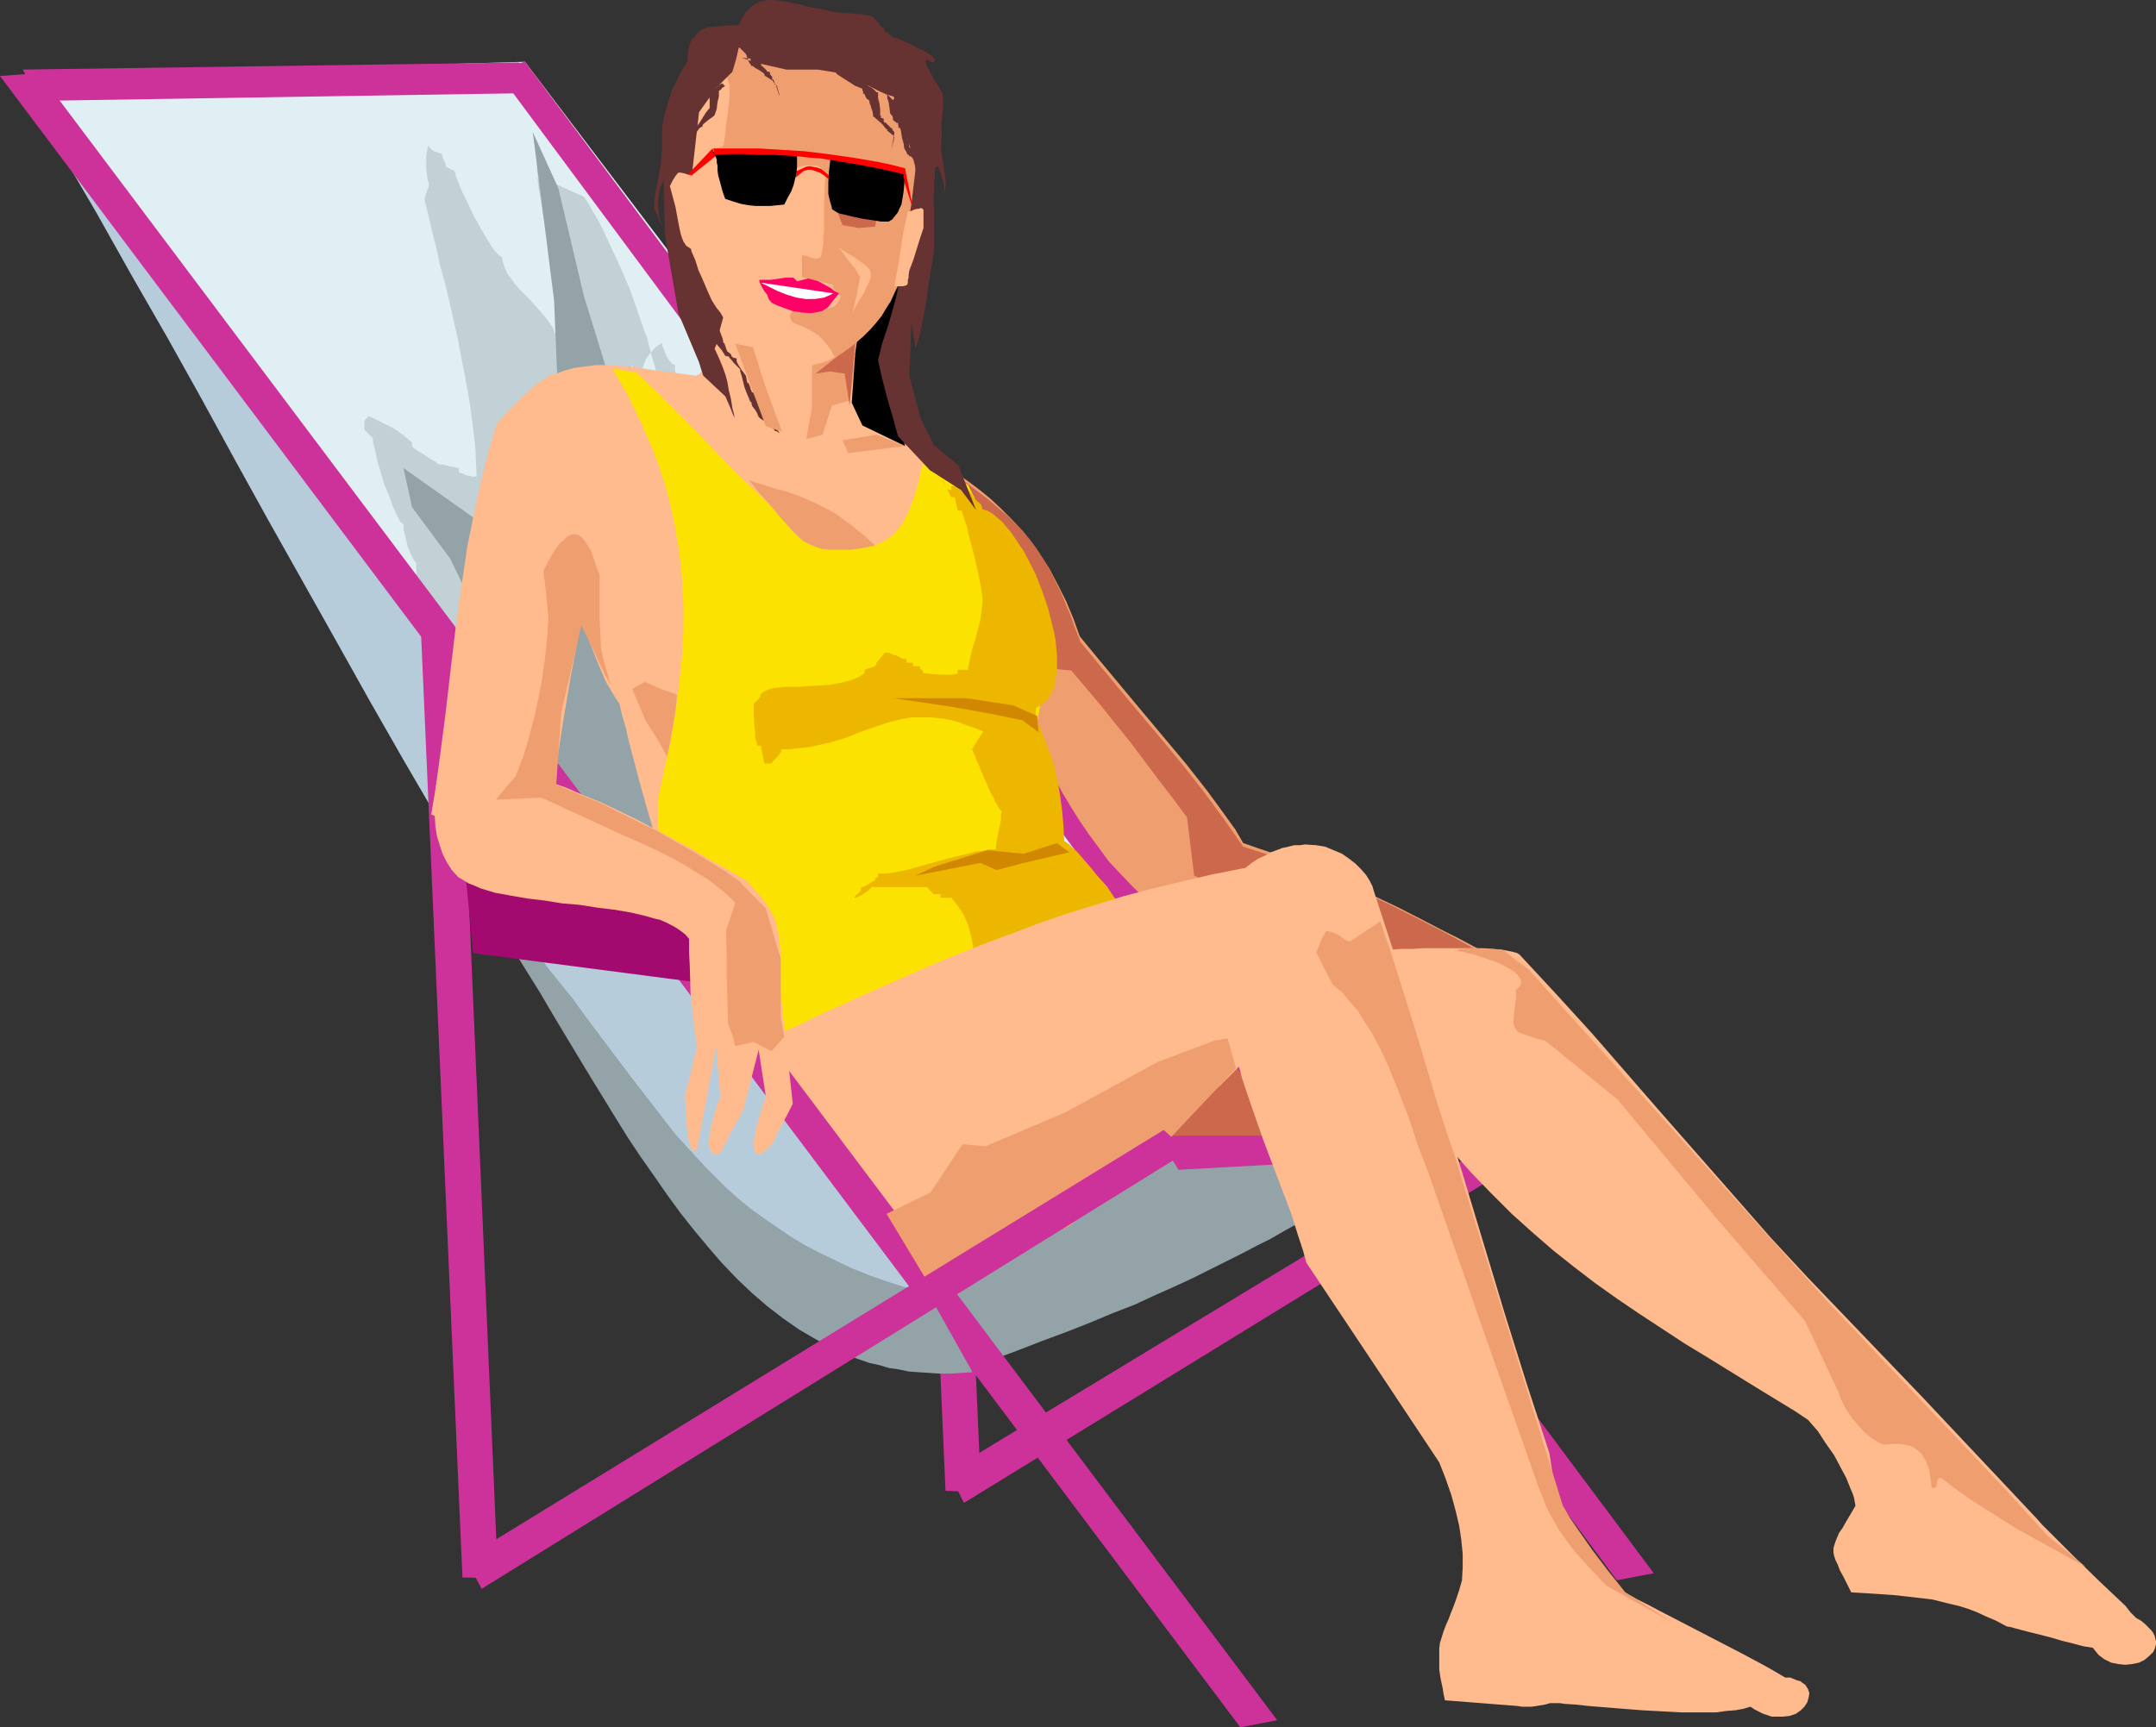
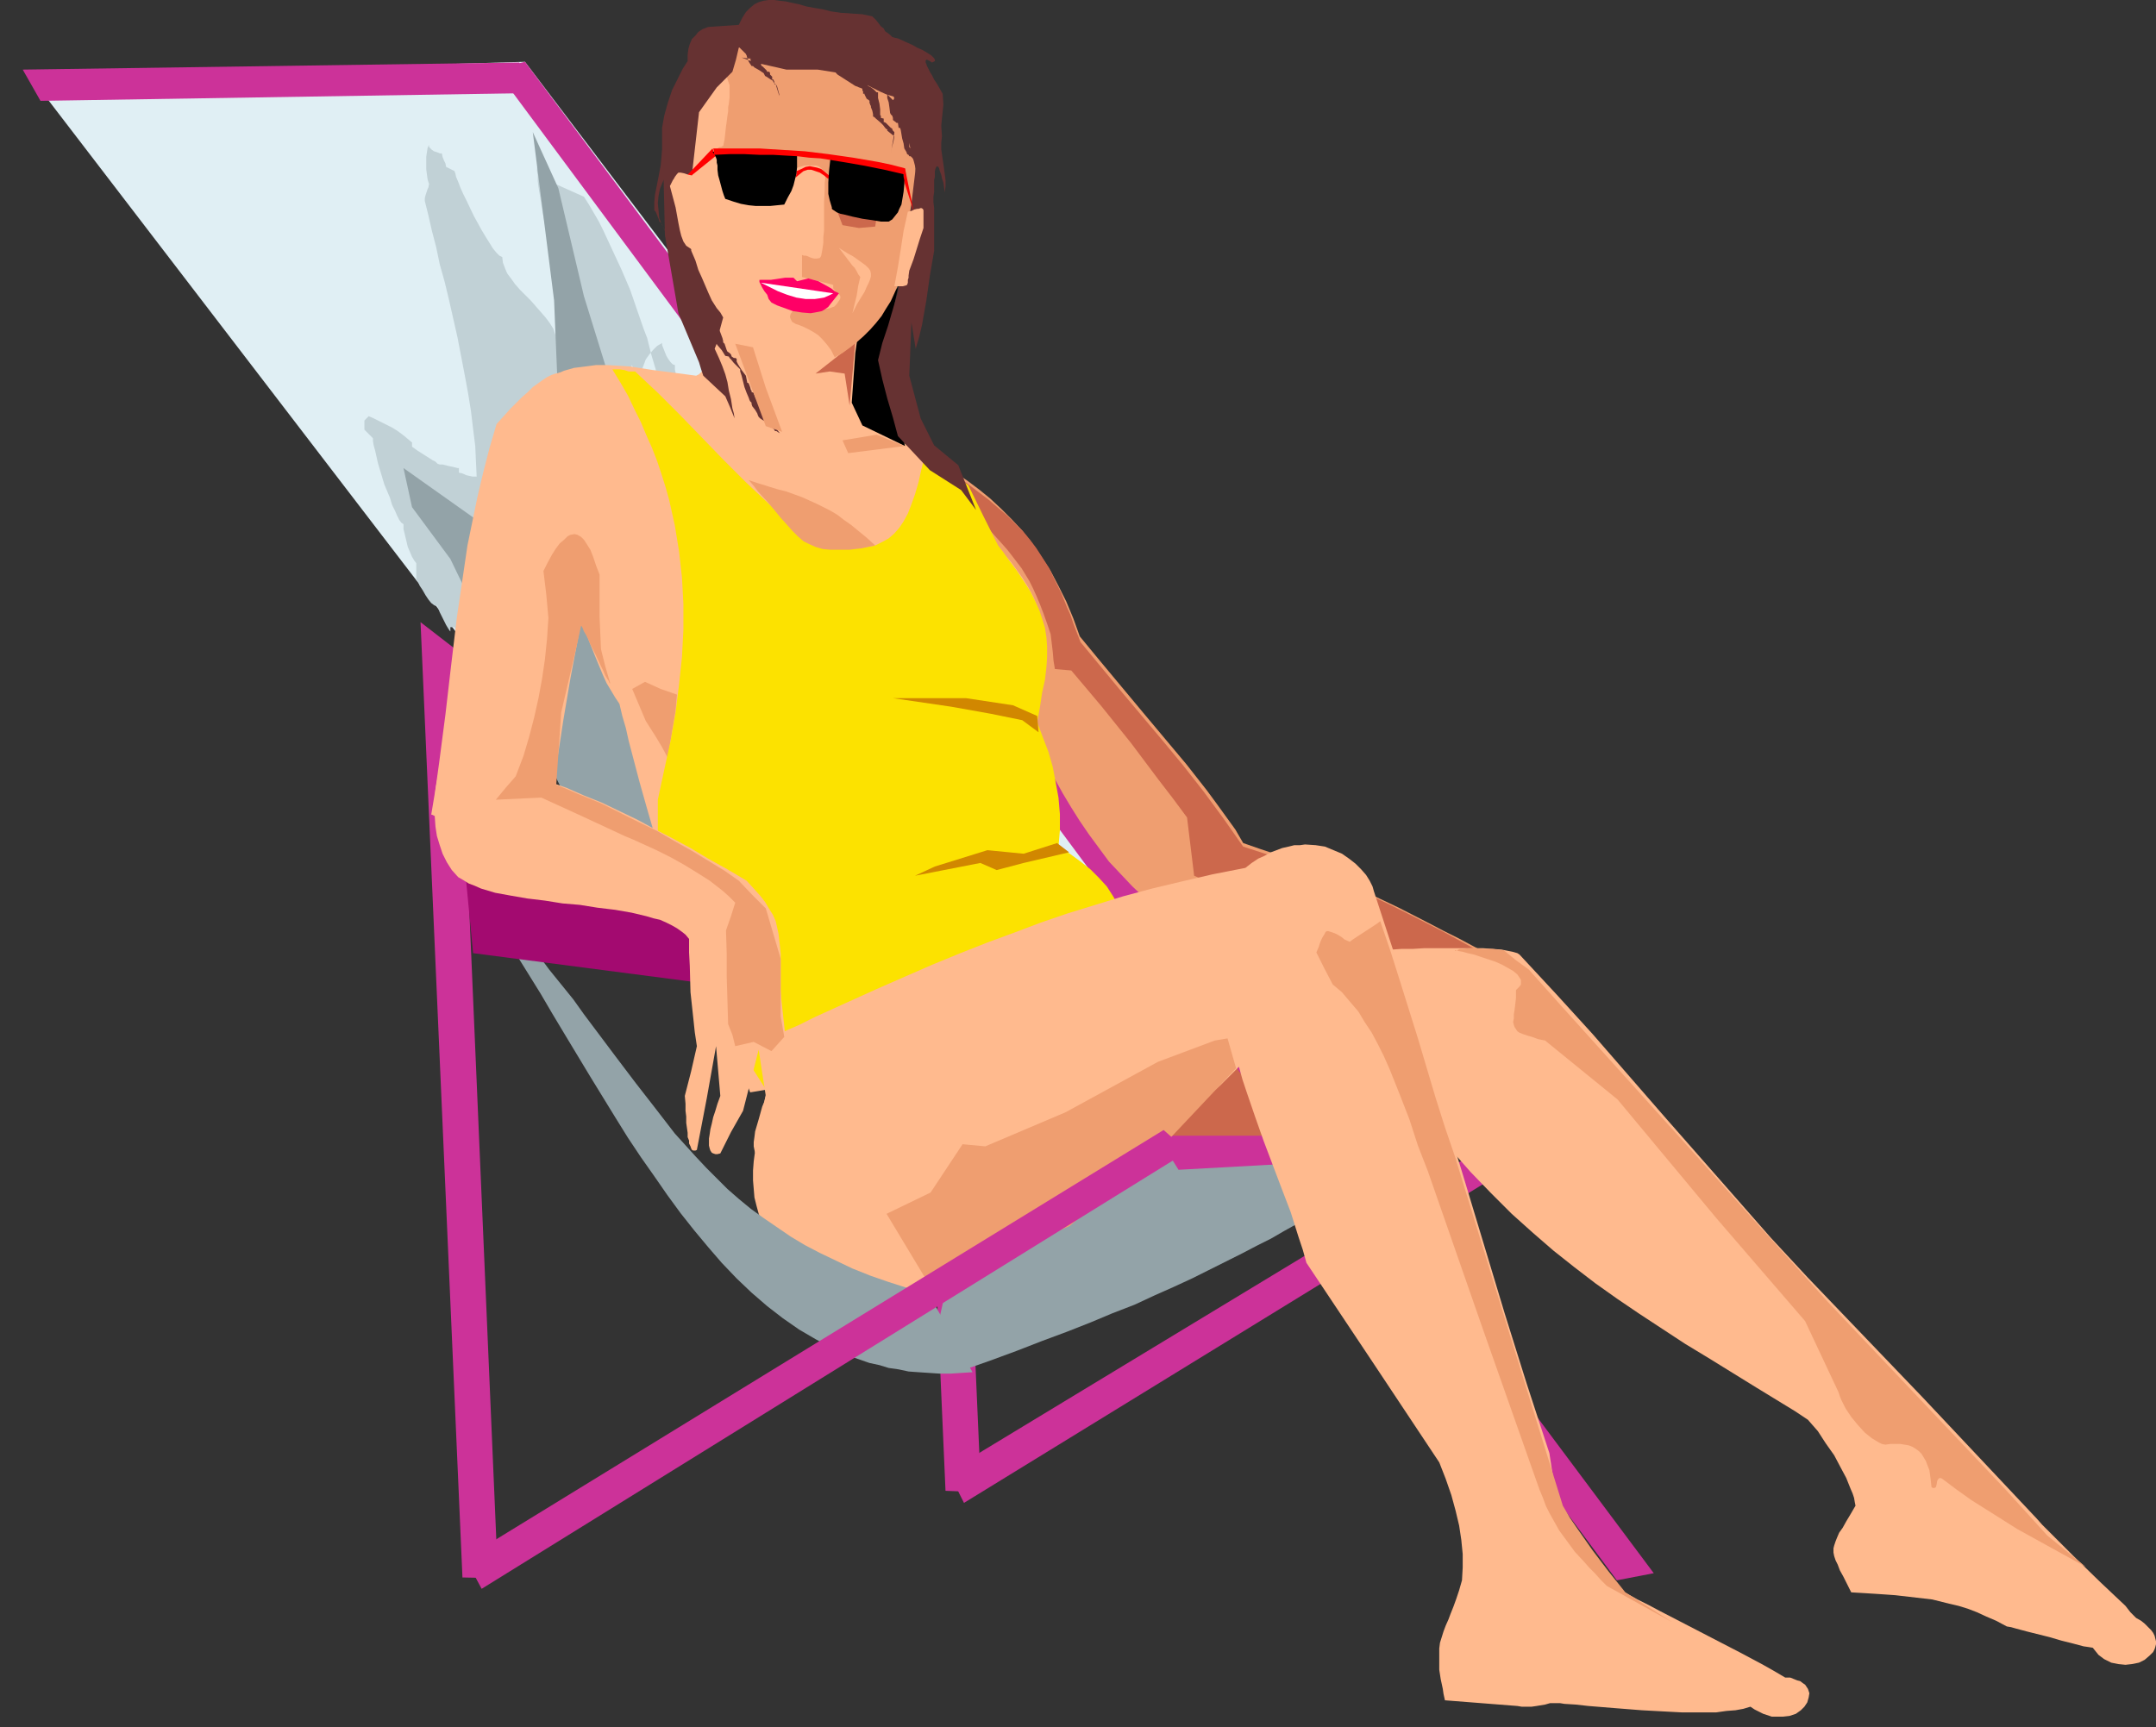
<svg xmlns="http://www.w3.org/2000/svg" xmlns:ns1="http://sodipodi.sourceforge.net/DTD/sodipodi-0.dtd" xmlns:ns2="http://www.inkscape.org/namespaces/inkscape" version="1.0" width="129.766mm" height="103.988mm" id="svg61" ns1:docname="Sunbathing 37.wmf">
  <rect width="100%" height="100%" fill="#333333" stroke="none" />
  <ns1:namedview id="namedview61" pagecolor="#ffffff" bordercolor="#000000" borderopacity="0.25" ns2:showpageshadow="2" ns2:pageopacity="0.0" ns2:pagecheckerboard="0" ns2:deskcolor="#d1d1d1" ns2:document-units="mm" />
  <defs id="defs1">
    <pattern id="WMFhbasepattern" patternUnits="userSpaceOnUse" width="6" height="6" x="0" y="0" />
  </defs>
  <path style="fill:#cc3299;fill-opacity:1;fill-rule:evenodd;stroke:none" d="m 215.736,334.848 145.925,-88.399 5.494,4.687 -147.864,90.823 z" id="path1" />
  <path style="fill:#cc3299;fill-opacity:1;fill-rule:evenodd;stroke:none" d="m 205.555,121.851 9.534,217.36 8.08,0.323 -9.211,-210.896 z" id="path2" />
  <path style="fill:#e0eff4;fill-opacity:1;fill-rule:evenodd;stroke:none" d="M 215.089,289.114 6.787,17.292 119.422,14.06 308.979,263.903 Z" id="path3" />
  <path style="fill:#cc684c;fill-opacity:1;fill-rule:evenodd;stroke:none" d="m 264.216,259.378 26.502,0.97 -8.726,-20.524 z" id="path4" />
  <path style="fill:#cc3299;fill-opacity:1;fill-rule:evenodd;stroke:none" d="M 119.422,14.06 376.204,357.958 367.801,359.574 112.635,15.676 Z" id="path5" />
  <path style="fill:#c1d1d6;fill-opacity:1;fill-rule:evenodd;stroke:none" d="m 102.454,143.668 v 0 l -0.162,-0.162 -0.323,-0.485 -0.485,-0.808 -0.485,-0.97 -0.97,-1.939 -0.323,-0.808 -0.162,-0.323 v -0.323 h -0.485 l -0.323,-0.162 -0.646,-0.485 -0.646,-0.808 -0.646,-0.97 -0.646,-1.131 -0.646,-0.97 -0.162,-0.323 -0.162,-0.485 -0.485,-0.485 v -3.879 l -0.485,-0.646 -0.485,-0.808 -0.485,-1.131 -0.485,-1.131 -0.646,-2.747 -0.323,-1.293 v -1.131 l -0.485,-0.323 -0.485,-0.646 -0.485,-0.97 -0.485,-1.131 -0.646,-1.293 -0.485,-1.616 -1.293,-3.071 -0.97,-3.232 -0.485,-1.616 -0.323,-1.454 -0.323,-1.454 -0.323,-1.131 -0.162,-0.97 V 99.711 L 82.901,97.772 v -1.131 -0.97 l 0.97,-0.97 1.131,0.485 1.293,0.646 2.909,1.454 1.293,0.808 1.293,0.97 0.97,0.808 0.97,0.808 v 0.97 l 0.485,0.323 0.646,0.485 1.778,1.131 1.778,1.131 0.646,0.323 0.485,0.485 0.485,0.162 h 0.646 l 1.293,0.323 1.454,0.323 0.646,0.162 h 0.323 v 0.97 l 0.162,0.162 h 0.323 l 0.485,0.162 0.646,0.323 1.454,0.323 h 0.485 0.485 l -0.162,-3.394 -0.162,-3.555 -0.485,-3.879 -0.485,-4.04 -0.646,-4.04 -0.808,-4.363 -1.616,-8.404 -1.939,-8.565 -0.97,-4.04 -1.131,-4.04 -0.808,-3.879 -0.97,-3.717 -0.808,-3.555 -0.808,-3.232 v -0.646 l 0.162,-0.646 0.323,-0.97 0.162,-0.485 0.162,-0.323 0.162,-0.808 -0.323,-0.97 -0.162,-1.131 -0.162,-1.293 v -2.747 l 0.162,-1.131 0.162,-0.97 0.162,-0.323 0.162,-0.323 v 0.485 l 0.323,0.323 0.323,0.323 0.485,0.323 0.97,0.323 0.323,0.162 h 0.485 l 0.162,0.808 0.323,0.808 0.323,0.646 0.162,0.808 1.939,0.97 v 0.162 l 0.162,0.323 0.162,0.808 0.485,1.131 0.485,1.293 0.646,1.454 0.808,1.616 1.616,3.394 1.778,3.232 0.97,1.616 0.808,1.293 0.808,1.293 0.808,0.97 0.646,0.646 0.323,0.162 0.323,0.162 0.162,1.293 0.485,1.293 0.485,1.131 0.97,1.293 0.808,1.131 1.131,1.293 2.424,2.424 2.262,2.586 1.131,1.293 0.97,1.293 0.808,1.293 0.485,1.454 0.485,1.293 0.162,1.454 h 0.323 l 0.323,-0.323 0.162,-0.323 0.162,-0.646 v -0.808 -0.808 -0.97 -1.131 l -0.162,-1.131 -0.162,-1.454 -0.485,-2.747 -0.485,-3.232 -0.646,-3.232 -0.646,-3.555 -0.323,-1.616 -0.323,-1.778 -0.646,-3.394 -0.646,-3.394 -0.485,-3.071 -0.485,-2.909 -0.162,-1.293 v -1.293 l -0.162,-0.97 V 37.977 l 0.808,1.293 1.131,1.131 1.293,0.97 1.293,0.646 6.141,2.747 1.131,1.778 1.131,1.939 1.131,1.939 0.97,1.939 2.101,4.525 2.101,4.525 1.939,4.525 1.616,4.687 1.454,4.202 0.808,2.101 0.485,1.939 0.485,1.939 0.485,1.616 0.485,1.616 0.162,1.293 0.162,1.293 0.162,0.97 -0.162,0.808 v 0.485 l -0.323,0.323 h -0.323 l -0.646,-0.162 -0.646,-0.485 -0.646,-0.97 -0.485,-0.485 -0.485,-0.646 -0.485,-0.646 -0.646,-0.97 -0.485,-0.808 -0.646,-0.97 v 0.97 0.97 l 0.808,0.162 0.646,0.485 0.323,0.485 0.162,0.808 0.162,-1.293 0.162,-1.293 0.485,-1.293 0.485,-1.293 0.808,-1.131 0.808,-0.97 0.97,-0.97 1.131,-0.646 v 0.485 l 0.323,0.808 0.646,1.616 0.485,0.808 0.485,0.646 0.485,0.485 0.485,0.162 v 0.97 l 0.162,0.808 0.646,1.939 0.97,2.101 2.262,3.717 0.97,1.778 0.323,0.97 0.323,0.808 0.162,0.808 v 0.808 l 2.101,0.97 v 1.454 l 0.323,1.454 0.485,1.616 0.646,1.778 0.808,1.616 0.808,1.778 3.555,6.949 0.808,1.616 0.808,1.778 0.646,1.616 0.485,1.616 0.323,1.616 v 1.454 l 1.293,1.454 1.131,1.616 0.97,1.939 0.808,2.101 0.808,2.101 0.808,2.262 3.07,9.535 0.646,2.262 0.97,2.101 0.97,2.101 0.97,1.778 1.131,1.778 1.131,1.293 v 5.979 l 0.646,0.808 0.646,0.646 0.97,1.778 0.808,1.778 0.646,1.939 0.485,1.778 0.485,1.778 0.646,1.616 0.646,1.616 -0.646,0.97 -0.646,0.808 -1.454,2.101 -1.778,1.939 -2.101,2.101 -2.262,1.939 -2.586,2.101 -2.747,2.101 -2.747,1.939 -5.656,3.879 -2.747,1.778 -2.747,1.616 -2.586,1.454 -2.424,1.454 -2.262,1.293 -1.939,0.97 -0.97,-0.97 -0.162,-0.808 -0.323,-0.646 -0.323,-0.808 -0.162,-0.808 h -0.485 -0.485 l -0.97,-0.485 -1.131,-0.323 h -0.485 l -0.323,-0.162 -0.485,-0.323 -0.646,-0.485 -0.646,-0.646 -0.646,-0.646 -1.778,-1.454 -1.778,-1.616 -1.778,-1.293 -0.97,-0.646 -0.646,-0.485 -0.808,-0.485 -0.646,-0.323 -0.646,-0.323 h -0.323 l -0.162,-0.485 -0.162,-0.485 -0.646,-0.97 -0.646,-1.131 -0.323,-0.485 v -0.323 l -0.646,-0.162 -0.485,-0.162 -0.485,-0.162 -0.485,-0.485 -1.131,-0.97 -0.97,-1.454 -0.97,-1.616 -0.97,-1.939 -1.616,-3.879 -1.778,-4.04 -0.808,-1.778 -0.97,-1.616 -0.808,-1.454 -0.808,-0.97 -0.485,-0.485 -0.485,-0.323 -0.485,-0.162 h -0.323 v -2.909 l -0.485,-0.323 -0.485,-0.646 -0.485,-0.646 -0.646,-0.646 -1.293,-1.454 -1.293,-1.778 -1.293,-1.778 -0.97,-1.778 -0.323,-0.646 -0.323,-0.808 -0.323,-0.646 v -0.646 h -0.646 l -0.323,-0.162 v -0.162 -0.162 l -0.162,-0.323 h -0.323 l -0.485,-0.162 -0.162,-0.485 -0.162,-0.323 -0.808,-0.97 -0.97,-0.808 -0.485,-0.323 h -0.323 l -0.97,-0.97 v -0.97 -0.97 l -0.485,-0.162 h -0.485 l -0.97,-0.485 -0.808,-0.646 -0.162,-0.323 -0.162,-0.485 h -0.97 z" id="path6" />
  <path style="fill:#93a3a8;fill-opacity:1;fill-rule:evenodd;stroke:none" d="m 127.017,91.792 -0.97,-23.433 -4.848,-38.301 5.818,12.767 5.818,24.564 6.949,22.463 z" id="path7" />
  <path style="fill:#93a3a8;fill-opacity:1;fill-rule:evenodd;stroke:none" d="m 149.641,188.918 -13.898,-47.189 -27.31,-23.433 -16.645,-11.797 1.939,8.888 8.726,11.797 25.533,52.845 v 0 l 0.162,0.162 0.323,0.162 0.323,0.162 0.485,0.162 0.485,0.323 1.454,0.646 1.616,0.808 1.616,0.97 7.918,3.555 1.778,0.646 1.616,0.646 1.454,0.485 0.646,0.162 0.485,0.162 h 0.485 0.323 0.323 z" id="path8" />
  <path style="fill:#ef9e70;fill-opacity:1;fill-rule:evenodd;stroke:none" d="m 209.433,103.59 2.586,1.131 2.747,1.454 2.747,1.454 2.586,1.778 2.586,1.939 2.586,2.101 2.424,2.262 2.424,2.424 2.424,2.586 2.262,2.909 2.101,3.071 2.101,3.232 1.778,3.394 1.778,3.555 1.616,3.879 1.454,4.04 2.262,2.747 2.262,2.747 4.848,5.818 4.848,5.818 5.01,5.979 5.01,5.979 4.686,5.979 2.262,3.071 2.101,2.909 2.101,2.909 1.778,3.071 3.717,1.293 3.878,1.293 7.11,2.747 6.949,3.071 6.949,3.071 6.787,3.232 6.626,3.394 3.394,1.778 3.555,1.778 6.949,3.717 1.939,3.879 2.101,3.879 -36.36,-6.303 -36.198,-6.303 -3.555,-2.586 -3.232,-2.747 -2.909,-2.586 -2.909,-2.747 -2.747,-2.909 -2.586,-2.747 -2.262,-3.071 -2.262,-3.071 -2.101,-3.071 -1.939,-3.071 -1.939,-3.232 -1.778,-3.232 -1.616,-3.394 -1.454,-3.394 -1.616,-3.555 -1.454,-3.555 -6.141,-15.029 -5.979,-14.868 -6.141,-14.868 z" id="path9" />
  <path style="fill:#ffba8e;fill-opacity:1;fill-rule:evenodd;stroke:none" d="m 197.313,73.369 -0.162,2.262 -0.485,2.586 -0.646,2.586 -0.646,2.909 -0.323,2.747 -0.162,3.071 v 1.454 l 0.162,1.616 0.323,1.454 0.485,1.616 1.778,0.485 1.454,0.646 1.616,0.808 1.454,0.808 2.586,1.778 2.586,1.778 2.424,1.939 2.424,1.778 2.586,1.778 2.909,1.616 0.808,0.323 0.808,0.485 0.646,0.646 0.646,0.808 0.646,0.808 0.646,0.97 1.131,2.262 1.131,2.262 0.97,2.424 0.97,2.424 0.97,2.262 1.454,1.454 1.454,1.616 1.293,1.778 1.293,1.778 1.293,2.101 1.131,2.101 0.97,2.262 0.808,2.424 0.646,2.262 0.323,2.586 0.323,2.586 v 2.586 l -0.323,2.747 -0.646,2.747 -0.97,2.909 -1.293,2.747 0.162,2.101 0.162,1.939 0.646,4.363 0.808,4.525 0.808,4.525 0.97,4.525 0.97,4.202 0.323,1.939 0.485,1.939 0.323,1.778 0.485,1.778 0.646,1.616 0.808,1.454 0.97,1.454 1.131,1.131 1.131,1.131 1.293,1.131 5.01,3.879 1.293,0.97 1.131,1.131 1.131,1.131 0.97,1.454 0.808,1.454 0.646,1.778 0.646,0.97 0.97,0.97 1.131,0.97 1.293,1.131 1.293,0.97 1.616,1.131 3.232,2.101 3.232,2.101 1.454,1.131 1.454,1.131 1.293,0.97 1.131,1.131 0.97,0.97 0.646,0.97 -5.979,1.131 -6.302,0.97 -6.464,0.97 -6.787,1.131 -6.787,1.131 -7.11,0.97 -14.382,2.262 -14.382,2.262 -6.949,1.131 -7.11,1.131 -6.626,0.97 -6.626,1.131 -6.302,0.97 -5.818,0.97 -1.131,-3.071 -1.131,-2.909 -1.131,-2.586 -0.97,-2.586 -2.101,-4.687 -2.101,-4.525 -2.101,-4.525 -2.101,-4.687 -1.131,-2.586 -0.97,-2.586 -1.131,-2.909 -1.131,-3.071 -0.646,-2.586 -0.646,-2.909 -0.646,-2.909 -0.97,-3.071 -1.616,-6.141 -1.778,-6.141 -1.778,-6.303 -1.616,-6.141 -0.808,-3.071 -0.646,-2.909 -0.808,-2.747 -0.646,-2.747 -0.97,-1.454 -0.97,-1.616 -0.97,-1.616 -0.808,-1.778 -1.616,-3.879 -1.616,-4.04 -1.454,-4.202 -1.293,-4.687 -1.131,-4.687 -1.293,-4.687 -2.262,-9.858 -2.101,-9.696 -0.97,-4.687 -1.131,-4.687 -1.131,-4.363 -1.131,-4.202 0.97,-0.97 0.97,-0.808 0.97,-0.97 0.97,-0.646 2.101,-1.293 2.262,-0.97 2.262,-0.646 2.586,-0.323 2.424,-0.323 h 2.586 l 2.586,0.162 2.586,0.162 5.171,0.808 5.01,0.646 2.424,0.323 2.424,0.323 0.646,-0.323 0.646,-0.646 0.646,-0.485 0.485,-0.808 0.485,-0.97 0.485,-0.97 0.485,-2.101 0.485,-2.262 0.485,-2.424 0.323,-2.101 0.162,-2.262 h 0.485 0.485 0.646 0.808 l 0.97,-0.162 h 0.97 1.293 l 2.747,-0.162 h 2.909 l 3.232,-0.162 h 3.232 l 3.232,0.162 3.232,0.162 2.747,0.162 1.293,0.162 1.293,0.162 0.97,0.323 0.97,0.323 0.808,0.162 0.646,0.323 0.485,0.485 0.323,0.323 v 0.485 z" id="path10" />
-   <path style="fill:#ef9e70;fill-opacity:1;fill-rule:evenodd;stroke:none" d="m 184.709,82.904 v 9.858 l -1.293,7.111 3.717,-0.97 2.101,-6.626 4.04,-1.131 2.101,-13.575 h -0.162 l -0.323,0.323 -0.646,0.323 -0.646,0.323 -0.808,0.485 -0.97,0.485 -1.939,1.131 -2.101,1.131 -0.808,0.323 -0.808,0.485 -0.646,0.162 -0.485,0.323 h -0.323 z" id="path11" />
  <path style="fill:#cc684c;fill-opacity:1;fill-rule:evenodd;stroke:none" d="m 185.517,85.005 3.232,-0.485 3.394,0.485 1.131,7.272 1.293,-14.383 z" id="path12" />
  <path style="fill:#cc684c;fill-opacity:1;fill-rule:evenodd;stroke:none" d="m 335.158,215.744 -6.464,-3.555 -6.626,-3.394 -6.464,-3.232 -6.626,-3.071 -6.464,-2.909 -6.626,-2.586 -6.626,-2.262 -6.464,-2.101 -4.525,-6.464 -4.525,-6.141 -4.686,-5.979 -4.686,-5.656 -9.373,-11.151 -9.211,-11.151 -0.808,-2.101 -0.808,-2.101 -0.646,-1.939 -0.808,-1.778 -0.646,-1.616 -0.646,-1.616 -1.454,-2.909 -1.293,-2.747 -1.454,-2.262 -1.454,-2.262 -1.454,-1.939 -1.616,-1.939 -1.778,-1.778 -1.778,-1.778 -2.101,-1.778 -2.262,-1.939 -2.586,-1.939 -2.747,-2.101 -1.454,-1.131 -1.616,-1.131 2.586,4.687 2.424,4.687 1.778,1.939 1.778,1.778 1.454,1.616 1.454,1.616 1.293,1.454 1.131,1.454 2.101,2.747 1.778,2.909 0.808,1.616 0.808,1.778 0.808,1.939 0.808,2.101 0.808,2.262 0.808,2.424 0.485,4.04 0.162,1.939 0.323,1.939 3.717,0.323 3.555,4.202 3.394,4.04 6.626,8.242 6.302,8.404 3.232,4.202 3.232,4.363 0.808,6.626 0.808,6.626 10.342,4.525 10.342,4.687 20.523,9.212 h 0.162 l 0.323,0.162 h 0.485 l 0.808,0.162 0.808,0.162 1.131,0.162 0.97,0.162 1.293,0.162 2.747,0.485 2.909,0.323 3.07,0.485 3.07,0.323 2.747,0.162 h 1.293 1.131 0.97 l 0.97,-0.162 0.808,-0.162 0.485,-0.162 0.485,-0.323 v -0.323 -0.323 l -0.323,-0.485 -0.485,-0.646 -0.97,-0.646 -1.131,-0.646 z" id="path13" />
  <path style="fill:#000000;fill-opacity:1;fill-rule:evenodd;stroke:none" d="m 205.878,101.489 -9.696,-4.687 -2.424,-5.171 0.808,-11.312 0.808,-5.656 8.888,-9.212 -2.747,13.575 0.162,5.01 z" id="path14" />
  <path style="fill:#ef9e70;fill-opacity:1;fill-rule:evenodd;stroke:none" d="m 146.894,164.03 1.131,1.778 1.131,1.778 1.454,2.424 1.293,2.424 1.778,-10.666 0.323,-3.717 -3.717,-1.293 -1.778,-0.808 -1.778,-0.808 -2.909,1.616 z" id="path15" />
  <path style="fill:#ffba8e;fill-opacity:1;fill-rule:evenodd;stroke:none" d="m 155.136,47.512 0.162,2.586 0.485,2.586 0.485,2.586 0.808,2.586 1.454,5.171 1.454,5.171 1.939,1.616 1.778,1.616 1.454,1.616 1.293,1.454 1.131,1.454 1.293,1.293 1.293,1.293 1.293,1.131 1.131,0.646 0.97,0.485 1.939,0.646 0.97,0.162 0.97,0.162 1.293,0.323 1.454,0.162 1.454,0.485 1.454,0.162 1.454,0.162 1.454,-0.323 1.293,-0.323 1.293,-0.485 1.293,-0.646 1.293,-0.808 1.293,-1.131 1.454,-1.131 1.293,-1.454 1.293,-1.616 1.454,-1.616 1.454,-1.939 1.454,-2.101 1.616,-2.262 0.646,-1.939 0.646,-1.939 1.293,-3.717 1.454,-3.717 1.131,-4.04 -0.323,-6.626 -0.323,-6.787 -0.323,-6.626 -0.485,-6.787 -0.646,-1.293 -0.808,-1.293 -0.808,-1.131 -0.808,-1.293 -2.101,-2.262 -2.424,-2.101 -2.586,-1.778 -2.747,-1.778 -2.747,-1.293 -3.07,-1.131 -3.07,-0.808 -3.07,-0.485 -1.616,-0.162 -1.616,0.162 -1.454,0.162 -1.454,0.162 -1.616,0.323 -1.454,0.485 -1.454,0.646 -1.293,0.646 -1.454,0.808 -1.293,1.131 -1.293,1.131 -1.131,1.131 -1.616,1.939 -1.293,1.939 -1.131,1.939 -0.97,1.939 -0.646,1.939 -0.646,1.939 -0.485,2.101 -0.323,1.939 -0.485,4.04 -0.323,4.202 -0.485,4.202 -0.162,2.262 z" id="path16" />
  <path style="fill:#ef9e70;fill-opacity:1;fill-rule:evenodd;stroke:none" d="m 164.509,33.291 0.323,-1.616 0.162,-1.454 0.162,-1.454 0.162,-1.131 0.162,-1.293 0.162,-0.97 v -0.97 l 0.162,-0.808 0.162,-1.454 v -1.131 -1.616 l -0.162,-0.485 -0.162,-0.485 -0.323,-0.97 -0.162,-0.646 -0.162,-0.646 -0.323,-0.808 -0.162,-1.131 0.162,-0.97 0.323,-0.808 0.646,-0.646 0.646,-0.646 0.808,-0.646 0.97,-0.323 1.131,-0.485 1.131,-0.162 1.293,-0.323 1.454,-0.162 h 1.454 1.454 l 3.232,0.162 3.394,0.646 3.232,0.646 3.394,0.97 3.232,1.131 3.07,1.454 1.454,0.808 1.454,0.808 1.293,0.97 1.131,0.808 0.97,0.97 0.97,0.97 0.808,0.97 0.646,1.131 3.717,12.282 0.323,5.171 0.323,5.171 -0.97,5.495 -0.808,5.656 -0.323,2.101 -0.485,1.939 -0.485,1.939 -0.646,1.939 -0.646,1.778 -0.808,1.778 -0.808,1.778 -1.131,1.778 -0.97,1.616 -1.293,1.616 -1.293,1.454 -1.454,1.454 -1.454,1.293 -1.616,1.293 -1.778,1.293 -1.778,0.97 -0.808,-1.616 -0.97,-1.293 -0.97,-1.131 -0.97,-0.97 -0.97,-0.646 -1.131,-0.646 -0.97,-0.485 -1.131,-0.485 -0.97,-0.323 -0.808,-0.485 -0.323,-0.646 -0.162,-0.485 0.162,-0.646 0.485,-0.646 0.646,-0.485 1.131,-0.323 0.808,0.323 1.131,0.162 h 1.293 1.293 l 1.131,-0.162 0.97,-0.162 0.808,-0.323 h 0.162 l 0.162,-0.162 0.485,-0.485 0.323,-0.485 0.323,-0.485 0.162,-0.323 v -0.323 -0.162 l -0.323,-0.485 -0.485,-0.323 -0.323,-0.323 -0.485,-0.646 v -0.323 -0.485 l -7.11,-1.778 V 58.501 58.017 l 0.485,0.162 h 0.485 l 1.131,0.485 0.646,0.162 h 0.485 0.323 l 0.162,-0.162 0.162,0.162 0.323,-0.323 0.162,-0.323 0.162,-0.808 0.162,-0.97 0.162,-1.131 v -1.293 l 0.162,-1.454 v -3.071 -3.394 l 0.162,-3.071 v -1.454 l 0.162,-1.293 -0.162,-0.646 -0.323,-0.646 -0.323,-0.485 -0.323,-0.323 -0.485,-0.323 -0.485,-0.162 h -1.293 -1.293 l -1.131,0.323 -1.131,0.323 -0.808,0.485 -0.162,-0.162 -0.162,-0.323 -0.808,-0.323 -1.293,-0.485 -1.293,-0.323 -1.616,-0.323 -1.616,-0.485 -1.939,-0.323 -1.616,-0.485 -1.616,-0.323 -1.616,-0.323 -1.293,-0.323 -0.808,-0.323 -0.485,-0.162 h -0.162 l -0.162,-0.162 -0.162,-0.162 0.162,-0.162 0.323,-0.162 h 0.323 z" id="path17" />
  <path style="fill:#ef9e70;fill-opacity:1;fill-rule:evenodd;stroke:none" d="m 178.083,43.149 -1.131,0.162 -0.97,0.162 -0.808,0.162 -0.808,0.162 -1.293,0.162 h -1.131 l -1.131,-0.162 -1.293,-0.323 -0.808,-0.323 -0.808,-0.323 -0.808,-0.485 -1.131,-0.485 0.323,-3.232 -1.131,-0.97 -1.293,-0.646 0.323,-1.939 v -1.778 l 2.424,-0.323 2.101,-0.162 2.101,-0.323 h 2.101 l 1.939,0.323 1.939,0.485 0.97,0.485 0.97,0.485 0.97,0.646 0.97,0.646 0.323,0.808 0.323,0.808 v 0.808 l -0.323,0.808 -0.323,0.808 -0.323,0.808 -0.97,1.293 -0.485,0.646 -0.485,0.646 -0.323,0.323 -0.323,0.323 -0.162,0.162 0.162,-0.323 z" id="path18" />
  <path style="fill:#ffba8e;fill-opacity:1;fill-rule:evenodd;stroke:none" d="m 190.849,56.401 3.07,4.04 0.485,0.485 0.485,0.808 0.323,0.646 0.485,0.646 -0.485,2.101 -0.323,2.101 -0.485,1.939 -0.485,2.101 0.97,-1.939 0.97,-1.616 0.808,-1.293 0.485,-1.131 0.485,-0.97 0.323,-0.808 0.162,-0.646 v -0.646 l -0.162,-0.646 -0.323,-0.485 -0.646,-0.646 -0.646,-0.485 -1.131,-0.808 -1.131,-0.808 -1.454,-0.808 z" id="path19" />
  <path style="fill:#ff0066;fill-opacity:1;fill-rule:evenodd;stroke:none" d="m 173.073,63.673 h 0.646 0.808 0.808 l 1.131,-0.162 2.101,-0.323 h 0.97 0.97 l 0.808,0.808 2.586,-0.646 1.131,0.323 1.131,0.323 2.909,1.616 0.808,0.646 0.97,0.485 -1.939,2.424 -0.485,0.646 -0.646,0.485 -0.808,0.485 -0.808,0.162 -0.808,0.162 -0.97,0.162 -1.939,-0.162 -2.101,-0.323 -1.778,-0.646 -1.778,-0.646 -0.646,-0.323 -0.646,-0.323 -0.646,-0.808 -0.323,-0.97 -0.646,-0.808 -0.485,-0.808 v 0 l -0.162,-0.323 -0.323,-0.646 -0.162,-0.323 v -0.323 -0.162 z" id="path20" />
  <path style="fill:#ffffff;fill-opacity:1;fill-rule:evenodd;stroke:none" d="m 173.073,64.319 3.878,1.939 2.101,0.808 2.101,0.646 2.101,0.323 h 1.131 0.97 l 1.131,-0.162 0.97,-0.162 1.131,-0.485 0.97,-0.485 z" id="path21" />
  <path style="fill:#93a3a8;fill-opacity:1;fill-rule:evenodd;stroke:none" d="m 211.049,311.739 3.717,0.162 h 3.878 l 6.464,-2.262 6.141,-2.262 5.818,-2.262 5.656,-2.101 5.333,-2.101 5.01,-2.101 5.01,-1.939 4.525,-2.101 4.363,-1.939 4.202,-1.939 3.878,-1.939 3.878,-1.939 3.555,-1.778 3.394,-1.778 3.232,-1.616 3.07,-1.778 2.909,-1.616 2.747,-1.616 2.586,-1.616 2.586,-1.454 2.424,-1.454 2.262,-1.454 2.262,-1.293 2.101,-1.293 4.202,-2.424 3.717,-2.101 3.878,-1.939 3.555,-1.778 -4.848,1.293 -4.848,0.97 -4.848,0.646 -4.525,0.485 -4.525,0.162 -4.363,0.162 -4.202,-0.162 -4.04,-0.162 -4.04,-0.162 -3.878,-0.323 -3.717,-0.162 -3.394,-0.323 -3.394,-0.162 h -3.232 -3.07 l -2.909,0.162 -2.586,0.97 -2.747,1.293 -2.424,1.131 -2.586,1.616 -2.586,1.616 -2.747,1.778 -2.586,1.778 -2.909,2.101 -2.747,2.101 -3.07,2.262 -1.616,1.131 -1.778,1.293 -3.394,2.424 -3.555,2.586 -3.878,2.586 -4.202,2.747 -4.363,2.909 -0.162,-0.162 0.162,-0.162 0.646,-0.162 0.646,-0.162 0.162,-0.162 -0.162,-0.162 z" id="path22" />
  <path style="fill:#fce200;fill-opacity:1;fill-rule:evenodd;stroke:none" d="m 144.47,84.52 5.333,5.01 4.848,4.848 5.01,5.171 5.01,5.171 5.01,5.01 5.494,5.171 2.747,2.424 3.07,2.586 3.07,2.424 3.232,2.424 2.909,0.162 h 2.586 l 2.424,-0.162 2.101,-0.323 1.778,-0.323 1.616,-0.808 1.454,-0.808 1.293,-1.131 1.131,-1.293 0.97,-1.454 0.97,-1.778 0.808,-2.101 0.808,-2.262 0.808,-2.747 0.646,-2.909 0.808,-3.232 4.848,3.394 5.01,3.394 3.394,6.949 3.394,6.787 1.131,1.454 1.131,1.616 1.939,2.586 1.616,2.424 1.454,2.262 1.131,2.262 0.97,2.101 0.646,1.939 0.646,2.101 0.323,2.101 0.162,2.101 v 2.424 l -0.162,2.424 -0.323,2.747 -0.646,2.909 -0.485,3.232 -0.323,1.778 -0.323,1.778 1.293,3.394 1.293,3.394 0.97,3.394 0.646,3.394 0.646,3.555 0.323,3.717 v 3.717 l -0.323,3.717 2.586,1.616 2.424,1.778 2.262,1.778 1.939,1.939 1.778,1.939 1.454,2.262 1.293,2.262 0.97,2.262 -81.446,39.109 -7.272,-11.312 -7.434,-11.312 -4.848,-15.029 -4.848,-15.191 v -12.767 l 1.454,-6.787 1.454,-6.626 1.131,-6.464 0.808,-6.464 0.646,-6.141 0.323,-6.141 v -5.979 l -0.323,-5.979 -0.646,-5.818 -0.97,-5.979 -1.293,-5.818 -0.808,-2.909 -0.97,-3.071 -0.97,-2.909 -1.131,-2.909 -1.293,-2.909 -1.293,-3.071 -1.454,-2.909 -1.454,-3.071 -1.778,-3.071 -1.778,-2.909 h 0.97 0.646 l 1.131,0.162 0.97,0.323 h 0.646 z" id="path23" />
-   <path style="fill:#edb700;fill-opacity:1;fill-rule:evenodd;stroke:none" d="m 213.958,108.276 2.424,4.848 h 0.808 l 0.646,3.071 h 0.97 v 0.162 0 l 0.162,0.323 v 0.323 l 0.162,0.323 0.323,1.131 0.485,1.293 0.323,1.616 0.485,1.778 0.97,3.717 0.808,3.555 0.323,1.616 0.323,1.616 0.162,1.293 0.162,0.97 v 0.323 0.485 0 l -0.162,2.101 -0.323,2.262 -1.131,4.363 -0.646,2.101 -0.485,1.939 -0.323,1.616 -0.162,0.646 v 0.646 h -2.424 v 0.808 l -0.162,0.162 h -0.323 l -0.808,0.162 h -2.262 l -2.424,-0.162 -1.131,-0.162 h -0.646 l -0.162,-0.485 v -0.162 l -0.323,-0.162 -0.162,-0.162 -0.162,-0.162 v -0.485 h -1.616 v -0.808 h -0.808 -0.646 v -0.808 h -0.485 l -0.485,-0.162 -1.293,-0.646 -0.808,-0.162 -0.485,-0.323 -0.323,-0.162 h -0.162 -0.808 -0.162 l -0.162,0.323 -0.323,0.323 -0.485,0.646 -0.808,0.97 -0.162,0.485 -0.162,0.323 -2.424,0.808 v 0.808 l -1.293,0.808 -1.454,0.646 -1.616,0.485 -1.616,0.323 -1.778,0.323 -1.778,0.162 -3.394,0.162 -1.778,0.162 h -1.616 -1.616 l -1.454,0.162 -1.454,0.162 -1.131,0.323 -0.97,0.485 -0.646,0.485 -0.162,0.646 -0.323,0.485 -1.131,1.131 v 2.262 l 0.162,2.909 0.162,1.293 v 1.293 l 0.323,0.97 0.162,0.808 h 0.808 l 0.808,4.04 h 0.646 0.97 l 0.646,-0.808 0.808,-0.808 0.646,-0.97 0.162,-0.323 v -0.323 h 1.778 l 1.454,-0.162 3.07,-0.323 2.909,-0.646 2.747,-0.646 2.586,-0.808 2.424,-0.97 2.586,-0.97 2.424,-0.808 2.424,-0.808 2.586,-0.646 2.586,-0.485 h 2.747 1.616 l 1.454,0.162 1.616,0.162 1.616,0.323 1.778,0.485 1.616,0.646 1.939,0.646 1.939,0.808 -2.586,4.04 0.162,0.162 0.162,0.485 0.323,0.646 0.323,0.97 0.485,0.97 0.485,1.293 1.131,2.586 1.131,2.586 0.646,1.131 0.485,1.131 0.485,0.808 0.485,0.808 0.323,0.323 0.162,0.162 -0.162,0.97 v 1.131 l -0.97,4.525 -0.162,1.131 v 0.97 h -1.454 l -1.616,0.323 -1.616,0.162 -1.616,0.485 -3.555,0.808 -3.555,0.97 -3.555,0.97 -3.394,0.97 -1.616,0.323 -1.778,0.323 -1.454,0.162 h -1.616 v 0.485 0.323 h -0.323 l -0.162,0.162 -0.162,0.162 v 0.485 h -0.323 l -0.485,0.323 -0.808,0.485 -0.808,0.485 -0.485,0.162 h -0.323 v 0.646 l -0.162,0.323 -0.646,0.646 -0.485,0.323 -0.162,0.323 -0.162,0.162 h 0.485 l 0.323,-0.162 1.293,-0.646 1.131,-0.808 0.485,-0.485 0.323,-0.323 h 12.605 l 1.454,1.616 h 1.616 v 0.808 h 2.424 l 0.808,0.97 0.646,0.808 1.293,1.939 0.97,2.101 0.646,2.262 0.485,2.262 0.323,2.424 0.162,2.586 0.162,2.747 0.646,0.646 0.808,0.485 0.646,0.646 0.162,0.162 v 0.323 h 0.646 l 0.485,-0.162 0.323,-0.323 0.323,-0.323 0.485,-0.808 0.162,-0.646 h 0.808 l 1.293,-1.293 1.131,-0.97 1.131,-0.97 0.97,-0.808 0.97,-0.808 0.808,-0.646 0.808,-0.646 0.808,-0.485 1.293,-0.808 1.293,-0.485 2.424,-0.808 1.131,-0.323 1.454,-0.323 1.616,-0.323 0.808,-0.323 1.939,-0.646 0.97,-0.323 1.293,-0.485 1.131,-0.485 1.454,-0.646 1.454,-0.646 1.616,-0.808 1.616,-0.97 -1.454,-0.646 -0.323,-0.485 -0.323,-0.485 -0.646,-0.808 -0.646,-0.808 -0.646,-0.97 -0.808,-1.131 -1.939,-2.262 -1.939,-2.424 -2.101,-2.424 -0.97,-1.131 -1.131,-0.97 -0.808,-0.808 -0.97,-0.646 -0.162,-3.555 -0.323,-3.555 -0.485,-3.555 -0.646,-3.555 -0.808,-3.394 -1.293,-3.555 -1.293,-3.394 -1.454,-3.232 v -2.424 l 1.131,-0.646 0.808,-0.646 0.808,-0.808 0.646,-0.97 0.485,-1.131 0.485,-1.293 0.162,-1.454 0.323,-1.616 v -1.454 -1.778 l -0.162,-1.778 -0.162,-1.778 -0.323,-1.778 -0.485,-1.939 -0.97,-3.879 -1.293,-3.717 -1.454,-3.717 -1.778,-3.555 -0.97,-1.778 -0.97,-1.454 -0.97,-1.454 -0.97,-1.454 -1.131,-1.293 -0.97,-1.131 -1.131,-0.97 -0.97,-0.808 -1.131,-0.646 -1.131,-0.323 -0.162,-0.646 -0.162,-0.485 -0.808,-0.646 -0.808,-0.808 -0.323,-0.485 -0.162,-0.485 -0.808,-0.808 h -0.323 l -0.485,-0.323 -0.485,-0.162 -0.646,-0.162 -1.131,-0.323 h -0.485 l -0.323,0.162 v 0.808 l -0.646,-0.162 -0.323,-0.162 -0.162,-0.323 -0.323,-0.485 -0.323,-0.646 -0.323,-0.646 z" id="path24" />
  <path style="fill:#cc3299;fill-opacity:1;fill-rule:evenodd;stroke:none" d="m 263.246,258.408 4.848,7.757 35.229,-1.939 v -5.818 z" id="path25" />
  <path style="fill:#ffba8e;fill-opacity:1;fill-rule:evenodd;stroke:none" d="m 178.083,234.814 -1.131,3.717 -0.808,3.394 -0.97,3.232 -0.808,3.232 -0.646,2.909 -0.646,2.909 -0.646,2.586 -0.323,2.586 -0.323,2.424 -0.323,2.424 -0.162,2.101 v 2.262 l 0.162,1.939 0.162,1.939 0.485,1.939 0.485,1.778 0.646,1.616 0.808,1.778 0.97,1.616 1.131,1.616 1.454,1.454 1.454,1.454 1.616,1.616 1.939,1.454 2.101,1.454 2.101,1.454 2.586,1.454 2.586,1.454 2.909,1.454 3.232,1.616 3.232,1.616 3.555,1.454 5.171,-3.555 5.333,-3.717 10.181,-6.949 10.019,-6.787 9.858,-6.949 9.534,-6.949 4.686,-3.555 4.525,-3.717 4.525,-3.879 4.525,-3.879 4.363,-3.879 4.202,-4.202 0.808,2.909 0.97,2.909 1.939,5.656 1.939,5.495 4.04,10.666 2.101,5.495 1.778,5.656 0.97,2.909 0.808,2.909 15.19,22.786 15.029,22.625 1.454,3.717 1.293,3.717 0.97,3.555 0.808,3.394 0.485,3.232 0.323,3.232 v 3.071 l -0.162,2.909 -0.646,2.262 -0.646,1.939 -0.646,1.778 -0.646,1.616 -0.485,1.293 -0.646,1.454 -0.485,1.293 -0.808,2.586 -0.162,1.293 v 1.454 1.616 1.778 l 0.323,2.101 0.485,2.262 0.162,1.131 0.323,1.454 16.483,1.293 0.97,0.162 h 2.262 l 1.131,-0.162 0.97,-0.162 0.97,-0.162 1.131,-0.323 h 2.262 l 0.97,0.162 2.586,0.162 2.909,0.323 5.979,0.485 6.141,0.485 5.979,0.323 3.07,0.162 h 2.747 2.747 2.424 l 2.262,-0.323 2.101,-0.162 1.778,-0.323 1.616,-0.485 0.97,0.646 0.97,0.485 0.97,0.485 0.97,0.323 0.97,0.323 h 0.808 1.778 l 1.454,-0.162 1.454,-0.485 1.131,-0.808 0.808,-0.808 0.646,-0.97 0.323,-1.131 0.162,-0.97 -0.323,-0.97 -0.323,-0.485 -0.323,-0.485 -0.485,-0.323 -0.646,-0.485 -0.646,-0.162 -0.808,-0.323 -0.808,-0.323 h -1.131 l -2.747,-1.616 -2.586,-1.454 -2.424,-1.293 -2.424,-1.293 -4.686,-2.424 -9.05,-4.687 -4.686,-2.424 -2.424,-1.293 -2.586,-1.293 -2.586,-1.454 -2.747,-1.616 -1.778,-2.101 -1.616,-1.939 -1.454,-2.101 -1.293,-1.778 -1.293,-1.939 -1.131,-1.778 -0.97,-1.778 -0.97,-1.616 -0.808,-1.778 -0.646,-1.778 -0.646,-1.778 -0.646,-1.778 -0.485,-1.939 -0.323,-1.939 -0.323,-2.101 -0.323,-2.101 -5.171,-15.837 -5.01,-15.999 -9.696,-32.16 -9.858,-31.998 -5.01,-15.999 -5.171,-15.837 -0.323,-1.131 -0.646,-1.293 -0.808,-1.293 -1.131,-1.293 -1.293,-1.293 -1.454,-1.131 -1.616,-1.131 -1.939,-0.808 -1.939,-0.808 -2.101,-0.323 -2.424,-0.162 -1.131,0.162 h -1.293 l -1.293,0.323 -1.454,0.323 -1.293,0.485 -1.293,0.485 -1.454,0.808 -1.454,0.646 -1.454,0.97 -1.454,1.131 -7.434,1.454 -6.949,1.616 -6.787,1.616 -6.626,1.778 -6.302,1.939 -6.302,1.939 -6.141,2.101 -5.979,2.262 -6.141,2.262 -6.141,2.424 -6.302,2.586 -6.302,2.747 -6.626,2.909 -6.787,3.071 -7.11,3.232 -3.555,1.778 z" id="path26" />
-   <path style="fill:#b7ccdb;fill-opacity:1;fill-rule:evenodd;stroke:none" d="M 215.089,293.8 114.413,163.869 13.574,34.099 l 8.403,14.383 8.08,14.383 8.08,14.06 7.757,13.898 7.595,13.898 7.595,13.737 15.352,27.311 7.595,13.575 7.757,13.575 7.918,13.575 8.08,13.575 8.242,13.737 8.726,13.737 8.888,14.06 4.686,6.949 4.686,7.111 3.878,4.848 3.555,4.848 3.555,4.848 3.394,4.687 3.394,4.687 3.394,4.525 3.555,4.202 3.717,4.202 3.717,3.717 2.101,1.778 1.939,1.616 2.101,1.616 2.262,1.616 2.262,1.293 2.424,1.293 2.424,1.293 2.586,1.131 2.586,0.97 2.909,0.808 2.747,0.808 3.07,0.485 3.232,0.485 3.232,0.323 z" id="path27" />
-   <path style="fill:#cc3299;fill-opacity:1;fill-rule:evenodd;stroke:none" d="M 8.888,16.645 290.556,391.41 282.153,393.027 0,17.292 Z" id="path28" />
  <path style="fill:#93a3a8;fill-opacity:1;fill-rule:evenodd;stroke:none" d="m 211.373,294.608 -4.686,-1.454 -4.525,-1.454 -4.202,-1.454 -4.04,-1.616 -3.717,-1.778 -3.717,-1.778 -3.394,-1.778 -3.232,-1.939 -3.07,-2.101 -3.07,-2.101 -2.909,-2.101 -2.747,-2.262 -2.586,-2.262 -2.424,-2.424 -2.424,-2.424 -2.424,-2.586 -4.686,-5.171 -4.363,-5.656 -4.525,-5.818 -4.525,-5.979 -2.424,-3.232 -2.424,-3.232 -2.424,-3.232 -2.424,-3.394 -2.747,-3.394 -2.747,-3.394 -2.747,-3.717 -3.07,-3.555 -7.757,-5.818 5.818,9.212 5.818,9.373 2.747,4.687 2.909,4.848 5.656,9.373 5.656,9.212 2.909,4.687 2.909,4.363 3.07,4.363 2.909,4.202 3.07,4.202 3.07,3.879 3.232,3.879 3.07,3.555 3.394,3.555 3.394,3.232 3.555,3.071 3.555,2.747 3.717,2.586 3.878,2.262 3.878,2.101 4.04,1.778 4.202,1.454 2.262,0.485 2.101,0.646 2.262,0.323 2.262,0.485 2.262,0.162 2.424,0.162 2.424,0.162 h 2.424 l 2.424,-0.162 2.586,-0.162 z" id="path29" />
  <path style="fill:#cc3299;fill-opacity:1;fill-rule:evenodd;stroke:none" d="m 95.667,141.567 9.534,217.36 8.08,0.162 -9.05,-210.896 z" id="path30" />
  <path style="fill:#cc3299;fill-opacity:1;fill-rule:evenodd;stroke:none" d="M 9.211,22.948 121.038,21.17 118.129,14.221 5.171,15.837 Z" id="path31" />
  <path style="fill:#ffba8e;fill-opacity:1;fill-rule:evenodd;stroke:none" d="m 311.241,216.229 h 1.454 1.778 l 2.101,-0.162 2.262,-0.162 h 2.586 l 2.586,-0.162 h 5.494 5.333 2.424 l 2.262,0.162 2.101,0.162 1.616,0.323 0.808,0.162 1.131,0.323 0.485,0.323 8.403,9.05 8.242,9.05 16.16,18.585 16.322,18.585 8.08,9.212 8.403,9.05 26.179,27.311 12.928,13.737 12.928,13.737 1.293,1.454 1.293,1.293 2.747,2.747 2.909,2.909 6.141,5.979 2.909,2.747 2.909,2.747 1.131,1.454 1.293,1.293 1.131,0.646 0.808,0.646 0.808,0.808 0.646,0.646 0.485,0.646 0.323,0.646 0.162,0.646 0.162,0.646 v 0.646 l -0.162,0.646 -0.162,0.485 -0.323,0.646 -0.808,0.808 -1.131,0.97 -1.293,0.646 -1.616,0.323 -1.454,0.162 -1.616,-0.162 -1.616,-0.323 -1.616,-0.808 -0.646,-0.485 -0.646,-0.485 -0.646,-0.808 -0.646,-0.808 -0.97,-0.162 -1.131,-0.162 -2.424,-0.646 -2.586,-0.646 -2.747,-0.808 -2.586,-0.646 -2.586,-0.646 -2.424,-0.646 -1.131,-0.323 -0.97,-0.162 -2.424,-1.293 -2.262,-0.97 -2.101,-0.97 -2.101,-0.808 -2.101,-0.646 -2.101,-0.485 -3.878,-0.97 -4.202,-0.485 -4.202,-0.485 -2.262,-0.162 -2.424,-0.162 -2.586,-0.162 -2.747,-0.162 -0.97,-1.939 -0.808,-1.616 -0.808,-1.454 -0.485,-1.293 -0.485,-0.97 -0.323,-0.97 -0.162,-0.808 v -0.97 l 0.162,-0.646 0.323,-0.97 0.323,-0.808 0.485,-1.131 0.808,-1.131 0.808,-1.454 0.97,-1.616 1.131,-1.939 -0.162,-0.808 -0.162,-0.97 -0.323,-0.97 -0.485,-1.131 -0.97,-2.424 -1.293,-2.424 -1.454,-2.747 -1.939,-2.747 -1.778,-2.747 -2.262,-2.586 -2.909,-1.939 -2.909,-1.778 -5.818,-3.555 -5.494,-3.394 -5.494,-3.394 -5.333,-3.232 -5.171,-3.394 -5.171,-3.394 -5.01,-3.394 -5.01,-3.555 -4.848,-3.717 -4.686,-3.717 -4.848,-4.202 -4.686,-4.202 -4.686,-4.687 -4.686,-4.848 -4.686,-5.333 -0.97,-3.232 -1.131,-3.071 -1.131,-2.909 -1.131,-2.909 -2.424,-5.333 -4.848,-10.181 -2.424,-5.333 -1.131,-2.909 -1.131,-2.909 -1.131,-3.071 z" id="path32" />
  <path style="fill:#663232;fill-opacity:1;fill-rule:evenodd;stroke:none" d="m 171.781,14.221 3.555,0.808 3.555,0.808 h 7.11 l 6.141,0.97 8.08,4.04 1.454,0.646 1.616,0.485 2.586,7.111 2.424,9.212 -0.485,4.04 -0.485,4.04 -0.808,5.01 -1.454,10.02 -0.808,5.01 -1.131,3.879 -1.131,3.879 -1.293,3.879 -0.97,3.879 0.97,4.363 1.131,4.363 1.293,4.363 1.131,4.202 7.272,7.757 7.11,4.525 3.394,4.525 -4.04,-10.181 -5.494,-4.525 -3.07,-6.141 -2.586,-9.696 0.485,-12.12 0.97,5.979 0.808,-2.747 0.646,-2.747 0.97,-5.495 0.808,-5.656 0.97,-5.656 v -8.08 -1.616 l -0.162,-1.293 v -1.293 l 0.162,-1.131 v -1.939 -0.808 l 0.162,-0.646 v -0.646 -0.646 l 0.162,-0.646 0.162,-0.323 0.162,-0.162 0.323,0.162 0.162,0.323 0.162,0.646 0.323,0.808 0.162,0.808 0.323,0.97 0.323,2.262 0.162,-1.454 v -1.454 l -0.485,-3.555 -0.485,-3.394 v -1.454 l 0.162,-1.454 -0.162,-2.424 0.485,-4.848 -0.162,-2.424 -0.646,-1.131 -0.646,-1.131 -0.646,-0.97 -0.485,-0.97 -0.485,-0.808 -0.323,-0.646 -0.323,-0.646 -0.162,-0.485 -0.162,-0.323 v -0.323 -0.162 l 0.162,-0.162 h 0.162 l 0.323,0.162 0.323,0.162 0.485,0.323 0.323,-0.162 0.323,-0.162 v -0.162 -0.162 l -0.162,-0.323 -0.323,-0.323 -0.323,-0.323 -0.485,-0.323 -0.808,-0.485 -0.808,-0.485 -1.131,-0.485 -1.131,-0.646 -1.454,-0.646 -1.778,-0.808 -0.808,-0.162 -0.485,-0.162 -0.485,-0.485 -0.646,-0.485 -0.485,-0.323 -0.323,-0.646 -0.646,-0.485 -0.485,-0.646 -0.646,-0.808 -0.808,-0.808 -2.262,-0.485 -2.424,-0.162 -2.424,-0.162 -2.262,-0.323 -1.939,-0.485 -1.939,-0.323 -1.778,-0.323 -1.616,-0.485 L 180.184,0.646 178.729,0.323 177.275,0.162 176.144,0 h -1.293 l -1.131,0.162 -1.131,0.323 -0.97,0.485 -0.97,0.808 -0.97,0.97 -0.808,1.293 -0.808,1.616 -6.949,0.485 -1.293,0.485 -0.97,0.646 -0.646,0.808 -0.808,0.808 -0.485,1.131 -0.323,1.131 -0.162,1.293 v 1.454 l -1.131,1.778 -0.808,1.616 -0.808,1.616 -0.808,1.616 -0.485,1.454 -0.485,1.454 -0.808,2.909 -0.485,2.747 v 3.232 1.778 1.616 l 0.162,1.939 0.162,2.101 0.162,6.787 0.162,6.949 3.07,17.777 4.686,11.151 0.485,1.616 0.485,1.454 2.586,2.424 2.424,2.262 1.131,2.586 0.97,2.424 -0.162,-1.131 -0.323,-1.131 -0.323,-2.101 -0.485,-1.939 -0.323,-1.939 -0.485,-1.778 -0.646,-1.778 -0.808,-1.939 -0.97,-2.101 0.646,-1.616 0.323,-1.939 0.485,-1.778 0.485,-1.778 -0.646,-1.131 -0.808,-0.97 -1.131,-1.778 -0.808,-1.778 -1.454,-3.394 -0.808,-1.778 -0.646,-2.101 -0.485,-1.131 -0.485,-1.131 v -4.363 l 0.162,-4.363 v -4.202 -4.363 l 1.616,-14.221 4.04,-5.656 3.555,-3.555 0.808,-2.747 0.646,-2.747 h 0.162 l 0.162,0.162 0.323,0.323 0.646,0.646 1.454,1.454 0.646,0.485 0.162,0.162 0.162,0.162 v 0.162 z" id="path33" />
  <path style="fill:#663232;fill-opacity:1;fill-rule:evenodd;stroke:none" d="m 168.71,13.09 2.101,0.808 -0.162,-0.646 -0.323,-0.485 v -0.162 -0.323 h -0.323 -0.323 l 0.162,0.323 0.162,0.646 0.162,0.323 0.162,0.485 0.646,0.97 h 0.323 l 0.323,0.323 1.131,0.646 0.97,0.646 0.162,0.323 0.162,0.323 0.323,0.162 0.485,0.323 0.485,0.323 0.323,0.162 0.162,0.162 0.162,0.323 0.485,0.485 0.808,2.586 v -0.162 -0.162 l -0.485,-1.778 -0.162,-0.323 -0.162,-0.162 h -0.162 l -0.162,-0.162 v -0.485 l -0.162,-0.323 V 18.1 H 175.659 V 17.453 l -0.485,-0.485 v -0.162 -0.162 l -0.162,-0.323 h -0.323 -0.162 l -0.162,-0.323 -0.323,-0.323 -0.162,-0.162 -0.485,-0.485 h -0.162 l -0.162,-0.646 v -0.485 l -0.485,-0.162 h -0.485 l -0.97,-0.323 -1.293,-0.162 z" id="path34" />
  <path style="fill:#663232;fill-opacity:1;fill-rule:evenodd;stroke:none" d="m 190.526,15.999 -1.293,-0.97 0.162,0.485 0.485,0.485 0.323,0.646 0.323,0.323 4.04,2.586 0.485,0.162 0.323,0.162 0.485,0.162 0.323,0.162 v 0.485 h 0.162 v 0.323 0.323 h 0.323 v 0.162 l 0.162,0.323 0.323,0.646 0.485,0.323 0.162,0.162 v 0.485 l 0.162,0.323 v 0.162 l 0.162,0.162 v 0.323 l 0.323,0.808 0.162,0.808 v 0.323 0.162 l 0.323,0.162 0.323,0.323 1.131,0.97 0.485,0.485 0.485,0.646 0.323,0.323 h 0.162 v 0.323 l 1.616,1.293 -0.162,0.97 -0.485,1.939 -0.162,0.97 0.808,-4.687 v -0.162 l -0.323,-0.323 -0.162,-0.323 V 29.251 l -0.323,-0.162 -0.162,-0.162 -0.485,-0.485 -0.485,-0.485 -0.323,-0.162 h -0.162 v -0.808 l -0.646,-0.162 v -0.485 0 l -0.162,-0.162 v -1.293 l -0.162,-1.293 -0.323,-1.293 v -1.293 h -0.323 l -0.162,-0.162 -0.485,-0.485 -0.646,-0.485 -0.323,-0.162 -0.323,-0.162 -0.162,-0.323 -0.162,-0.323 -0.646,-0.808 -0.808,-0.97 -0.162,-0.323 -0.162,-0.485 h -3.717 l -0.162,-0.323 -0.485,-0.162 h -0.323 -0.162 z" id="path35" />
  <path style="fill:#663232;fill-opacity:1;fill-rule:evenodd;stroke:none" d="m 201.838,21.494 v 0.323 0.485 l 0.323,0.97 0.162,1.131 0.162,1.293 0.162,0.323 0.323,0.323 0.162,0.485 v 0.485 l 0.646,0.485 0.162,0.162 h 0.323 l 0.162,1.131 h 0.323 l 0.162,0.485 0.162,0.97 0.162,0.97 0.323,1.131 0.162,1.131 0.485,0.808 0.162,0.485 0.323,0.162 0.162,0.323 h 0.323 l 0.162,0.162 0.323,0.323 0.162,0.323 0.485,0.162 v 0.162 l 0.162,0.162 0.485,0.323 0.485,0.162 0.162,0.162 h 0.162 l -0.162,-0.323 -0.323,-0.485 -0.323,-0.485 -0.485,-0.646 -0.97,-1.293 -0.323,-0.485 -0.323,-0.323 V 32.321 l -0.162,-1.131 -0.646,-2.586 -0.646,-2.424 -0.162,-1.293 v -1.131 l -0.485,-0.162 -0.162,-0.485 -0.323,-0.646 v -0.162 h -0.808 v 0.162 h -0.162 v 0.162 l -0.162,0.162 z" id="path36" />
-   <path style="fill:#663232;fill-opacity:1;fill-rule:evenodd;stroke:none" d="m 160.792,22.14 0.323,-0.162 0.162,0.162 0.162,0.323 v 0.162 1.939 l -0.808,0.97 -0.808,1.293 -0.808,1.293 -0.97,1.131 v 0.162 0.323 0 l -0.323,0.485 -0.323,0.485 -0.323,0.808 0.162,-0.162 0.162,-0.162 0.323,-0.323 0.323,-0.162 0.323,-0.485 0.323,-0.485 0.485,-0.646 0.646,-0.323 v -0.323 l 0.323,-0.323 0.97,-0.808 1.131,-0.808 0.323,-0.323 0.162,-0.485 0.323,-0.97 0.162,-1.454 0.323,-1.293 v -1.293 l 0.646,-0.485 v -0.162 l 0.808,-0.485 -0.323,-0.162 -0.162,-0.323 h -0.485 l -0.485,0.323 -0.97,0.97 -0.808,0.97 -0.485,0.323 -0.485,0.162 -0.162,0.323 v 0.323 h -0.162 0.162 v -0.162 z" id="path37" />
  <path style="fill:#663232;fill-opacity:1;fill-rule:evenodd;stroke:none" d="m 151.581,39.917 -0.808,1.454 -0.646,1.616 -0.323,1.616 -0.162,1.616 0.162,1.616 0.162,1.778 0.646,1.616 0.97,1.778 h 0.323 v 0.808 0.485 0.162 -0.323 l -0.162,-0.485 -0.646,-1.454 -0.323,-0.646 -0.162,-0.485 -0.323,-0.485 -0.323,-0.162 v -0.162 l -0.162,-0.485 -0.323,-0.808 -0.323,-0.808 -0.323,-0.323 v -0.162 -1.616 l 0.162,-1.778 0.646,-3.232 0.646,-3.394 0.162,-1.778 0.162,-1.616 0.162,-0.323 0.162,0.485 0.162,0.485 0.485,1.293 0.162,1.293 0.162,0.485 v 0.485 0.162 l 0.162,0.323 v 0.97 l -0.162,0.97 v 0.323 0.162 -0.162 z" id="path38" />
  <path style="fill:#663232;fill-opacity:1;fill-rule:evenodd;stroke:none" d="m 162.569,76.601 v 0.485 0.485 l 0.323,0.485 0.323,0.485 0.97,1.131 0.808,1.293 0.808,0.162 0.162,0.323 0.323,0.323 0.646,0.808 0.808,0.808 0.323,0.323 0.162,0.162 0.162,0.162 v 0.485 l 0.323,0.97 0.323,1.293 0.323,1.293 0.485,1.293 0.485,1.131 0.162,0.485 0.162,0.323 0.162,0.162 0.162,0.162 v 0.323 l 0.162,0.485 0.646,0.808 0.485,0.808 0.162,0.485 0.162,0.323 0.323,0.323 0.485,0.323 1.293,0.808 0.97,0.97 0.485,0.485 0.162,0.323 h 0.323 l 0.485,0.323 0.323,0.162 0.323,0.323 -0.485,-0.485 -0.485,-0.646 -0.97,-1.778 -0.646,-0.808 -0.485,-0.808 -0.485,-0.646 h -0.323 l -0.162,-0.162 -0.162,-0.646 -0.808,-1.293 -0.162,-0.485 -0.162,-0.162 h -0.323 l -0.323,-0.646 -0.162,-0.485 -0.162,-0.485 -0.485,-0.162 v -0.323 l -0.162,-0.162 -0.162,-0.646 -0.323,-0.808 -0.162,-0.162 h -0.162 l -0.162,-0.808 -0.162,-0.808 -0.97,-1.293 -0.808,-1.293 -0.323,-0.646 V 81.611 l -0.323,-0.162 h -0.323 l -0.485,-0.323 -0.162,-0.485 -0.323,-0.323 -0.485,-0.323 -0.162,-0.323 -0.162,-0.485 -0.162,-0.485 -0.162,-0.485 -0.323,-0.323 v -0.323 l -0.162,-0.646 -0.485,-1.293 -0.323,-0.808 -0.162,-0.646 -0.162,-0.323 -0.162,-0.323 -0.162,-0.646 -0.162,-0.808 -0.162,0.646 -0.162,0.646 -0.162,1.454 v 1.131 0.646 0.485 l -0.162,0.323 v 0.162 0.485 0 l 0.162,-0.162 v 0 -0.323 l 0.162,-0.323 z" id="path39" />
  <path style="fill:#ff0000;fill-opacity:1;fill-rule:evenodd;stroke:none" d="m 156.913,40.24 -0.646,-0.323 5.818,-6.141 0.646,1.778 z" id="path40" />
  <path style="fill:#ff0000;fill-opacity:1;fill-rule:evenodd;stroke:none" d="m 181.153,38.947 1.131,-0.485 0.97,-0.485 0.97,-0.162 0.808,0.162 0.808,0.162 0.97,0.323 0.808,0.646 0.97,0.808 v 0.323 l -0.162,0.485 -0.97,-0.808 -0.97,-0.646 -0.97,-0.323 -0.97,-0.323 h -0.808 l -0.97,0.323 -0.808,0.646 -0.97,0.808 v -0.323 l 0.162,-0.323 v -0.323 z" id="path41" />
  <path style="fill:#ff0000;fill-opacity:1;fill-rule:evenodd;stroke:none" d="m 205.878,38.301 1.939,9.696 -2.424,-7.595 z" id="path42" />
  <path style="fill:#ffba8e;fill-opacity:1;fill-rule:evenodd;stroke:none" d="m 158.045,40.24 -0.646,-0.323 -0.808,-0.162 -0.485,-0.162 -0.485,-0.162 -0.808,-0.162 h -0.485 l -0.323,0.323 -0.485,0.646 -0.162,0.323 -0.323,0.485 -0.323,0.646 -0.323,0.646 0.646,2.424 0.646,2.424 0.323,1.778 0.323,1.778 0.323,1.616 0.323,1.293 0.485,1.293 0.646,0.97 0.97,0.646 0.485,0.323 0.646,0.162 v -8.404 l -0.162,-4.202 z" id="path43" />
  <path style="fill:#ffba8e;fill-opacity:1;fill-rule:evenodd;stroke:none" d="m 206.525,48.159 0.808,-0.162 0.646,-0.323 0.646,-0.162 h 0.323 l 0.485,-0.162 h 0.162 l 0.323,0.162 0.162,0.323 v 1.131 1.293 1.616 l -0.808,2.424 -1.454,4.687 -0.97,2.586 -0.162,1.131 v 0.485 l -0.162,0.485 v 0.646 l -0.162,0.485 -0.323,0.162 -0.646,0.162 h -1.454 -0.485 l 0.808,-4.363 0.646,-4.04 0.646,-4.202 z" id="path44" />
  <path style="fill:#a30a70;fill-opacity:1;fill-rule:evenodd;stroke:none" d="m 107.625,216.876 52.035,6.787 -1.616,-15.029 -52.197,-10.181 z" id="path45" />
  <path style="fill:#ffba8e;fill-opacity:1;fill-rule:evenodd;stroke:none" d="m 138.491,107.307 -1.616,9.535 -3.555,18.746 -3.555,18.746 -1.616,9.535 -1.454,9.535 -1.454,9.535 -0.162,1.131 -0.485,0.97 -0.323,0.808 -0.646,0.646 -0.646,0.485 -0.646,0.485 -0.808,0.323 -0.808,0.162 -1.939,0.323 h -2.101 -2.262 -2.262 l -2.424,-0.162 -2.262,-0.323 -2.424,-0.485 -2.262,-0.485 -1.778,-0.485 -0.808,-0.323 -0.808,-0.162 -0.485,-0.162 -0.323,-0.162 -0.323,-0.162 h -0.162 l 0.97,-5.818 0.808,-5.818 1.454,-11.151 1.293,-11.151 1.293,-10.828 1.616,-10.989 0.808,-5.495 1.131,-5.495 1.131,-5.495 1.293,-5.495 1.454,-5.656 1.616,-5.495 1.616,-1.778 1.454,-1.616 1.454,-1.454 1.293,-1.293 1.293,-1.131 1.131,-1.131 1.131,-0.808 1.131,-0.808 0.97,-0.646 0.97,-0.485 0.97,-0.323 0.808,-0.162 0.808,-0.162 0.808,0.162 0.808,0.162 0.646,0.323 0.808,0.485 0.646,0.485 0.485,0.646 0.646,0.97 0.485,0.97 0.485,0.97 0.646,1.131 0.485,1.454 0.485,1.454 0.485,1.454 0.323,1.778 0.485,1.778 0.485,1.939 0.485,2.101 0.323,2.101 z" id="path46" />
  <path style="fill:#ffba8e;fill-opacity:1;fill-rule:evenodd;stroke:none" d="m 101.323,171.141 5.01,1.131 4.848,1.131 4.525,1.454 4.525,1.293 4.363,1.616 4.202,1.454 4.04,1.778 4.04,1.616 4.04,1.939 4.04,1.939 3.878,2.101 4.04,2.101 4.202,2.262 4.04,2.424 4.363,2.424 4.363,2.586 1.616,1.778 1.454,1.616 1.131,1.454 0.97,1.616 0.808,1.293 0.646,1.454 0.323,1.454 0.323,1.454 0.162,1.454 0.162,1.454 0.162,1.616 v 1.778 4.04 2.262 l 0.162,2.424 1.293,11.797 1.293,11.797 -0.485,0.97 -0.646,1.293 -2.586,4.848 -0.485,1.293 -0.646,0.97 -0.646,0.646 -0.485,0.485 -0.485,0.323 -0.485,0.323 -0.323,0.323 h -0.323 -0.323 -0.162 l -0.485,-0.323 -0.162,-0.646 -0.162,-0.808 v -0.97 l 0.162,-1.131 0.162,-1.293 0.808,-2.747 0.808,-2.909 0.485,-1.131 0.323,-1.293 -0.808,-5.171 -0.808,-5.333 -1.778,6.949 -1.778,6.949 -2.747,4.848 -2.424,4.848 -0.646,0.162 h -0.485 l -0.485,-0.162 -0.323,-0.162 -0.323,-0.485 -0.162,-0.485 -0.162,-0.646 v -0.646 -0.97 l 0.162,-0.97 0.162,-1.131 0.323,-1.293 0.323,-1.454 0.485,-1.454 0.485,-1.616 0.646,-1.778 -0.97,-11.312 -2.101,11.797 -2.262,11.797 -0.323,0.162 h -0.323 -0.162 l -0.323,-0.162 -0.162,-0.323 -0.162,-0.485 -0.323,-0.646 v -0.646 l -0.323,-0.808 v -0.97 l -0.162,-1.131 -0.162,-1.131 v -1.454 l -0.162,-1.293 v -1.616 l -0.162,-1.778 1.454,-5.656 1.293,-5.656 -0.485,-3.232 -0.323,-3.071 -0.646,-5.979 -0.162,-5.979 -0.162,-3.071 v -3.071 l -0.808,-0.97 -0.808,-0.646 -1.131,-0.808 -1.131,-0.646 -1.293,-0.646 -1.454,-0.646 -1.454,-0.323 -1.616,-0.485 -3.394,-0.808 -3.717,-0.646 -4.04,-0.485 -4.04,-0.646 -3.878,-0.323 -4.04,-0.646 -4.04,-0.485 -3.717,-0.646 -3.555,-0.646 -1.616,-0.485 -1.616,-0.485 -1.454,-0.646 -1.293,-0.485 -1.293,-0.808 -1.131,-0.646 -1.454,-1.616 -1.131,-1.778 -0.97,-1.939 -0.646,-1.939 -0.646,-2.101 -0.323,-2.101 -0.162,-2.262 v -2.101 -2.101 l 0.162,-2.101 0.323,-1.778 0.323,-1.778 0.323,-1.616 0.323,-1.293 0.485,-1.131 z" id="path47" />
  <path style="fill:#ef9e70;fill-opacity:1;fill-rule:evenodd;stroke:none" d="m 313.988,209.603 2.262,6.626 2.101,6.626 4.202,13.413 4.04,13.575 2.101,6.626 2.262,6.626 12.282,39.917 12.282,39.594 1.616,2.747 1.778,2.586 3.394,4.848 3.555,4.687 3.878,4.848 10.666,6.787 -14.867,-8.242 -1.454,-1.454 -1.293,-1.454 -1.293,-1.293 -1.131,-1.293 -2.101,-2.262 -1.778,-2.424 -1.778,-2.424 -1.454,-2.586 -0.808,-1.454 -0.808,-1.616 -0.646,-1.778 -0.808,-1.939 -12.766,-36.2 -12.605,-36.2 -2.262,-5.818 -1.939,-5.979 -2.262,-5.818 -2.262,-5.656 -1.293,-2.909 -1.293,-2.586 -1.454,-2.747 -1.616,-2.424 -1.454,-2.424 -1.939,-2.262 -1.778,-2.101 -2.101,-1.778 -1.939,-3.717 -1.778,-3.555 0.485,-1.131 0.323,-0.97 0.323,-0.808 0.323,-0.646 0.323,-0.485 0.162,-0.323 0.162,-0.323 0.323,-0.162 h 0.323 l 0.485,0.162 0.485,0.162 0.485,0.162 0.646,0.323 0.808,0.485 0.808,0.646 1.131,0.485 0.646,-0.485 0.97,-0.646 3.717,-2.424 0.97,-0.646 z" id="path48" />
  <path style="fill:#ef9e70;fill-opacity:1;fill-rule:evenodd;stroke:none" d="m 342.107,216.229 2.747,2.262 2.909,2.101 6.787,7.596 30.704,34.099 15.19,16.969 15.352,16.969 20.2,21.332 20.2,21.332 9.534,10.504 8.726,7.111 -15.514,-8.565 -10.504,-6.626 -3.394,-2.424 -3.232,-2.424 -0.323,-0.162 h -0.323 l -0.323,0.323 -0.162,0.323 -0.162,0.97 -0.162,0.485 -0.323,0.162 h -0.323 l -0.323,-0.162 -0.162,-1.454 -0.162,-1.293 -0.162,-1.131 -0.808,-2.101 -0.485,-0.808 -0.485,-0.808 -0.646,-0.646 -0.646,-0.485 -0.808,-0.485 -0.808,-0.323 -0.97,-0.162 -0.97,-0.162 h -1.131 -1.131 l -1.131,0.162 -0.808,-0.162 -0.646,-0.323 -0.808,-0.485 -0.808,-0.485 -1.616,-1.293 -1.616,-1.778 -1.454,-1.778 -1.293,-1.939 -0.97,-1.939 -0.323,-0.808 -0.323,-0.97 -7.595,-16.161 -20.2,-23.433 -22.462,-26.988 -16.483,-13.413 -1.616,-0.323 -1.293,-0.485 -1.131,-0.323 -0.97,-0.323 -0.808,-0.323 -0.485,-0.323 -0.323,-0.485 -0.323,-0.485 -0.162,-0.485 -0.162,-0.646 0.162,-0.808 v -0.97 l 0.162,-0.97 0.162,-1.293 0.162,-1.454 v -1.778 l 0.485,-0.485 0.323,-0.323 0.323,-0.485 v -0.485 -0.485 l -0.162,-0.323 -0.646,-0.97 -0.97,-0.808 -1.131,-0.646 -1.454,-0.808 -1.454,-0.646 -3.394,-1.131 -1.454,-0.485 -1.454,-0.323 -1.131,-0.323 -0.97,-0.162 -0.323,-0.162 h -0.485 v 0.162 l 0.485,-0.162 0.646,-0.323 h 0.808 l 1.293,-0.162 h 1.454 l 1.778,0.162 h 2.101 l 1.293,0.162 z" id="path49" />
  <path style="fill:#ef9e70;fill-opacity:1;fill-rule:evenodd;stroke:none" d="m 281.184,243.056 -1.939,-6.787 -2.909,0.485 -12.928,4.848 -21.008,11.474 -18.261,7.757 -5.171,-0.485 -7.272,10.989 -10.019,4.848 10.019,16.645 31.674,-13.898 21.978,-19.07 z" id="path50" />
  <path style="fill:#ef9e70;fill-opacity:1;fill-rule:evenodd;stroke:none" d="m 192.95,103.105 12.766,-1.616 -6.302,-2.586 -7.757,1.293 z" id="path51" />
  <path style="fill:#ef9e70;fill-opacity:1;fill-rule:evenodd;stroke:none" d="m 167.256,78.217 6.949,18.746 3.717,1.293 -3.717,-10.02 -2.909,-9.212 z" id="path52" />
  <path style="fill:#ef9e70;fill-opacity:1;fill-rule:evenodd;stroke:none" d="m 138.814,155.465 -1.131,-3.879 -0.97,-3.879 -0.323,-7.434 v -9.535 l -0.808,-2.101 -0.646,-1.939 -0.646,-1.616 -0.808,-1.293 -0.646,-0.97 -0.646,-0.646 -0.808,-0.485 -0.646,-0.162 -0.97,0.162 -0.646,0.323 -0.808,0.808 -0.97,0.808 -0.97,1.293 -0.808,1.293 -0.97,1.778 -0.97,1.939 0.646,5.333 0.485,5.333 -0.323,4.848 -0.485,4.687 -0.646,4.363 -0.808,4.363 -0.97,4.363 -1.131,4.363 -1.293,4.363 -1.778,4.687 -2.262,2.586 -2.262,2.747 10.342,-0.485 9.534,4.363 9.373,4.363 1.939,0.808 1.778,0.808 1.778,0.808 1.778,0.808 3.232,1.616 2.909,1.616 2.909,1.778 3.07,1.939 2.909,2.262 1.454,1.293 1.454,1.454 -0.97,3.071 -1.131,3.232 0.162,5.333 v 5.171 l 0.162,5.333 0.162,5.495 0.97,2.424 0.646,2.586 2.101,-0.485 2.101,-0.485 4.04,2.101 1.454,-1.616 1.454,-1.616 -0.808,-4.687 V 218.168 l -3.394,-11.474 -3.07,-3.071 -3.07,-3.232 -3.232,-2.262 -3.717,-2.262 -3.717,-2.262 -4.04,-2.262 -3.878,-2.262 -4.363,-2.101 -8.403,-4.202 -5.171,-2.101 -2.586,-1.131 -2.424,-0.97 1.131,-16.484 2.909,-12.444 0.808,-3.555 0.808,-3.717 0.162,0.162 0.162,0.323 0.323,0.808 0.485,0.808 0.485,0.97 0.485,1.131 1.293,2.586 1.131,2.424 0.485,0.97 0.485,1.131 0.485,0.808 0.323,0.485 0.162,0.485 z" id="path53" />
  <path style="fill:#cc684c;fill-opacity:1;fill-rule:evenodd;stroke:none" d="m 190.365,47.835 1.293,3.394 3.717,0.646 3.717,-0.323 0.323,-2.101 z" id="path54" />
  <path style="fill:#d18700;fill-opacity:1;fill-rule:evenodd;stroke:none" d="m 235.936,162.899 -5.494,-2.424 -10.666,-1.616 h -7.11 -9.534 l 13.251,1.939 9.05,1.616 7.11,1.454 3.717,2.747 z" id="path55" />
  <path style="fill:#ef9e70;fill-opacity:1;fill-rule:evenodd;stroke:none" d="m 199.091,124.114 -1.939,-1.778 -1.778,-1.454 -1.778,-1.454 -1.616,-1.131 -1.454,-1.131 -1.616,-0.97 -3.232,-1.616 -3.232,-1.454 -1.778,-0.646 -1.778,-0.646 -1.939,-0.485 -2.101,-0.646 -0.97,-0.323 -1.131,-0.323 -2.424,-0.808 1.131,1.293 0.97,1.293 1.939,2.101 1.778,2.101 1.454,1.778 1.454,1.616 1.293,1.454 1.131,1.131 1.293,1.131 1.293,0.646 1.454,0.646 1.616,0.485 1.778,0.162 h 3.232 1.131 l 1.293,-0.162 1.454,-0.162 1.454,-0.323 z" id="path56" />
  <path style="fill:#d18700;fill-opacity:1;fill-rule:evenodd;stroke:none" d="m 240.461,191.827 -7.595,2.424 -8.242,-0.808 -11.958,3.717 -4.525,2.101 14.867,-2.909 3.717,1.616 6.141,-1.616 10.342,-2.424 z" id="path57" />
  <path style="fill:#cc3299;fill-opacity:1;fill-rule:evenodd;stroke:none" d="m 105.848,354.564 158.853,-97.449 5.494,4.848 -160.63,99.549 z" id="path58" />
  <path style="fill:#000000;fill-opacity:1;fill-rule:evenodd;stroke:none" d="m 163.054,37.008 0.162,0.646 v 0.97 l 0.162,1.293 0.323,1.131 0.646,2.424 0.323,0.97 0.323,0.808 1.939,0.646 1.616,0.485 1.778,0.323 1.616,0.162 h 1.616 1.616 l 3.232,-0.323 0.808,-1.616 0.808,-1.454 0.485,-1.293 0.323,-1.293 0.323,-1.293 0.162,-1.454 v -1.616 -1.778 l -2.101,-0.162 -2.424,-0.162 -2.424,-0.162 -2.586,-0.162 h -2.747 -2.424 l -2.424,0.162 -2.101,0.323 v 0 l 0.162,0.162 0.323,0.485 0.323,0.646 0.162,0.485 z" id="path59" />
  <path style="fill:#000000;fill-opacity:1;fill-rule:evenodd;stroke:none" d="m 188.91,36.038 -0.162,1.454 -0.162,1.454 -0.162,2.586 v 1.293 1.293 l 0.323,1.454 0.485,1.616 v 0.323 l 0.162,0.162 0.485,0.323 0.485,0.323 0.808,0.323 0.808,0.162 1.939,0.485 2.262,0.485 2.262,0.323 1.939,0.323 h 0.97 0.808 l 0.808,-0.485 0.646,-0.808 0.646,-0.808 0.323,-0.808 0.485,-0.97 0.162,-0.97 0.323,-1.939 0.162,-1.778 V 41.048 l -0.162,-0.808 v -0.646 l -0.162,-0.485 -0.162,-0.323 v -0.162 l -4.202,-0.646 -4.04,-0.646 -4.04,-0.646 z" id="path60" />
  <path style="fill:#ff0000;fill-opacity:1;fill-rule:evenodd;stroke:none" d="m 162.408,35.23 3.555,-0.162 h 3.394 l 3.394,0.162 h 3.07 l 2.747,0.162 2.909,0.162 2.586,0.323 2.586,0.162 5.01,0.808 4.686,0.808 4.848,0.97 4.848,1.131 -0.162,-1.454 -3.07,-0.808 -3.07,-0.646 -5.656,-0.97 -5.656,-0.808 -5.333,-0.646 -5.171,-0.323 -5.171,-0.323 h -5.171 -5.333 l 0.162,0.646 z" id="path61" />
</svg>